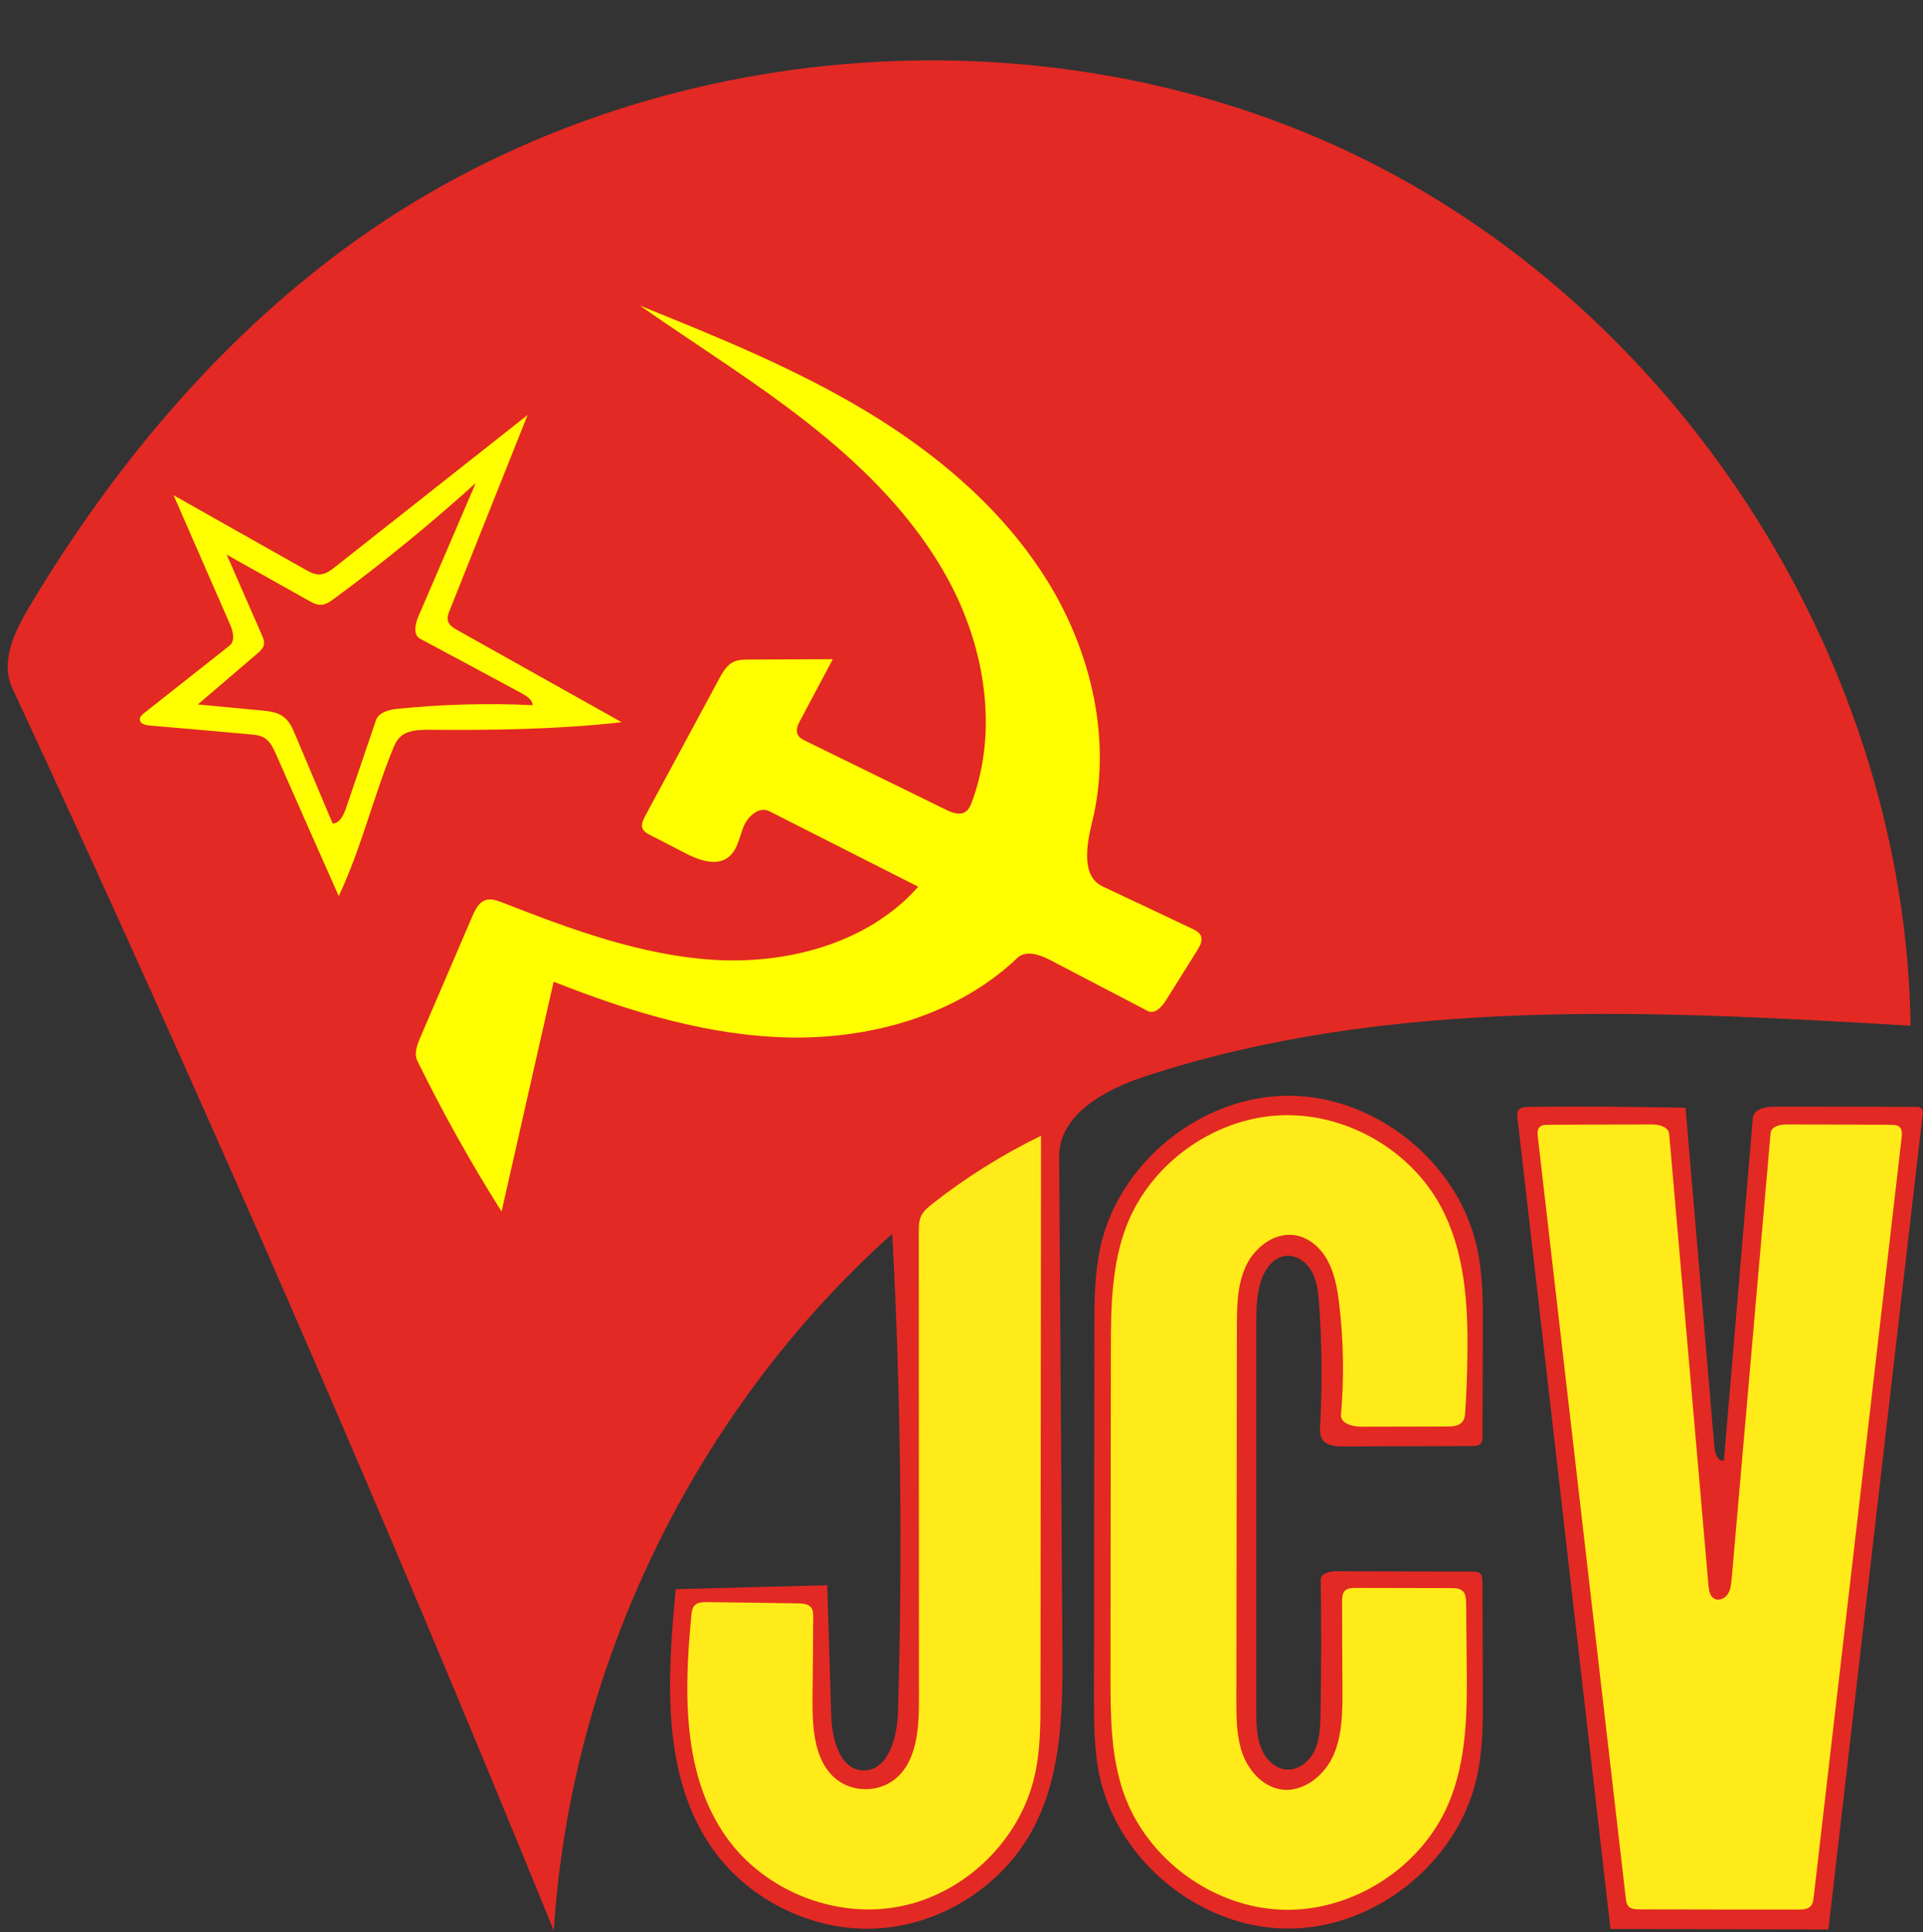
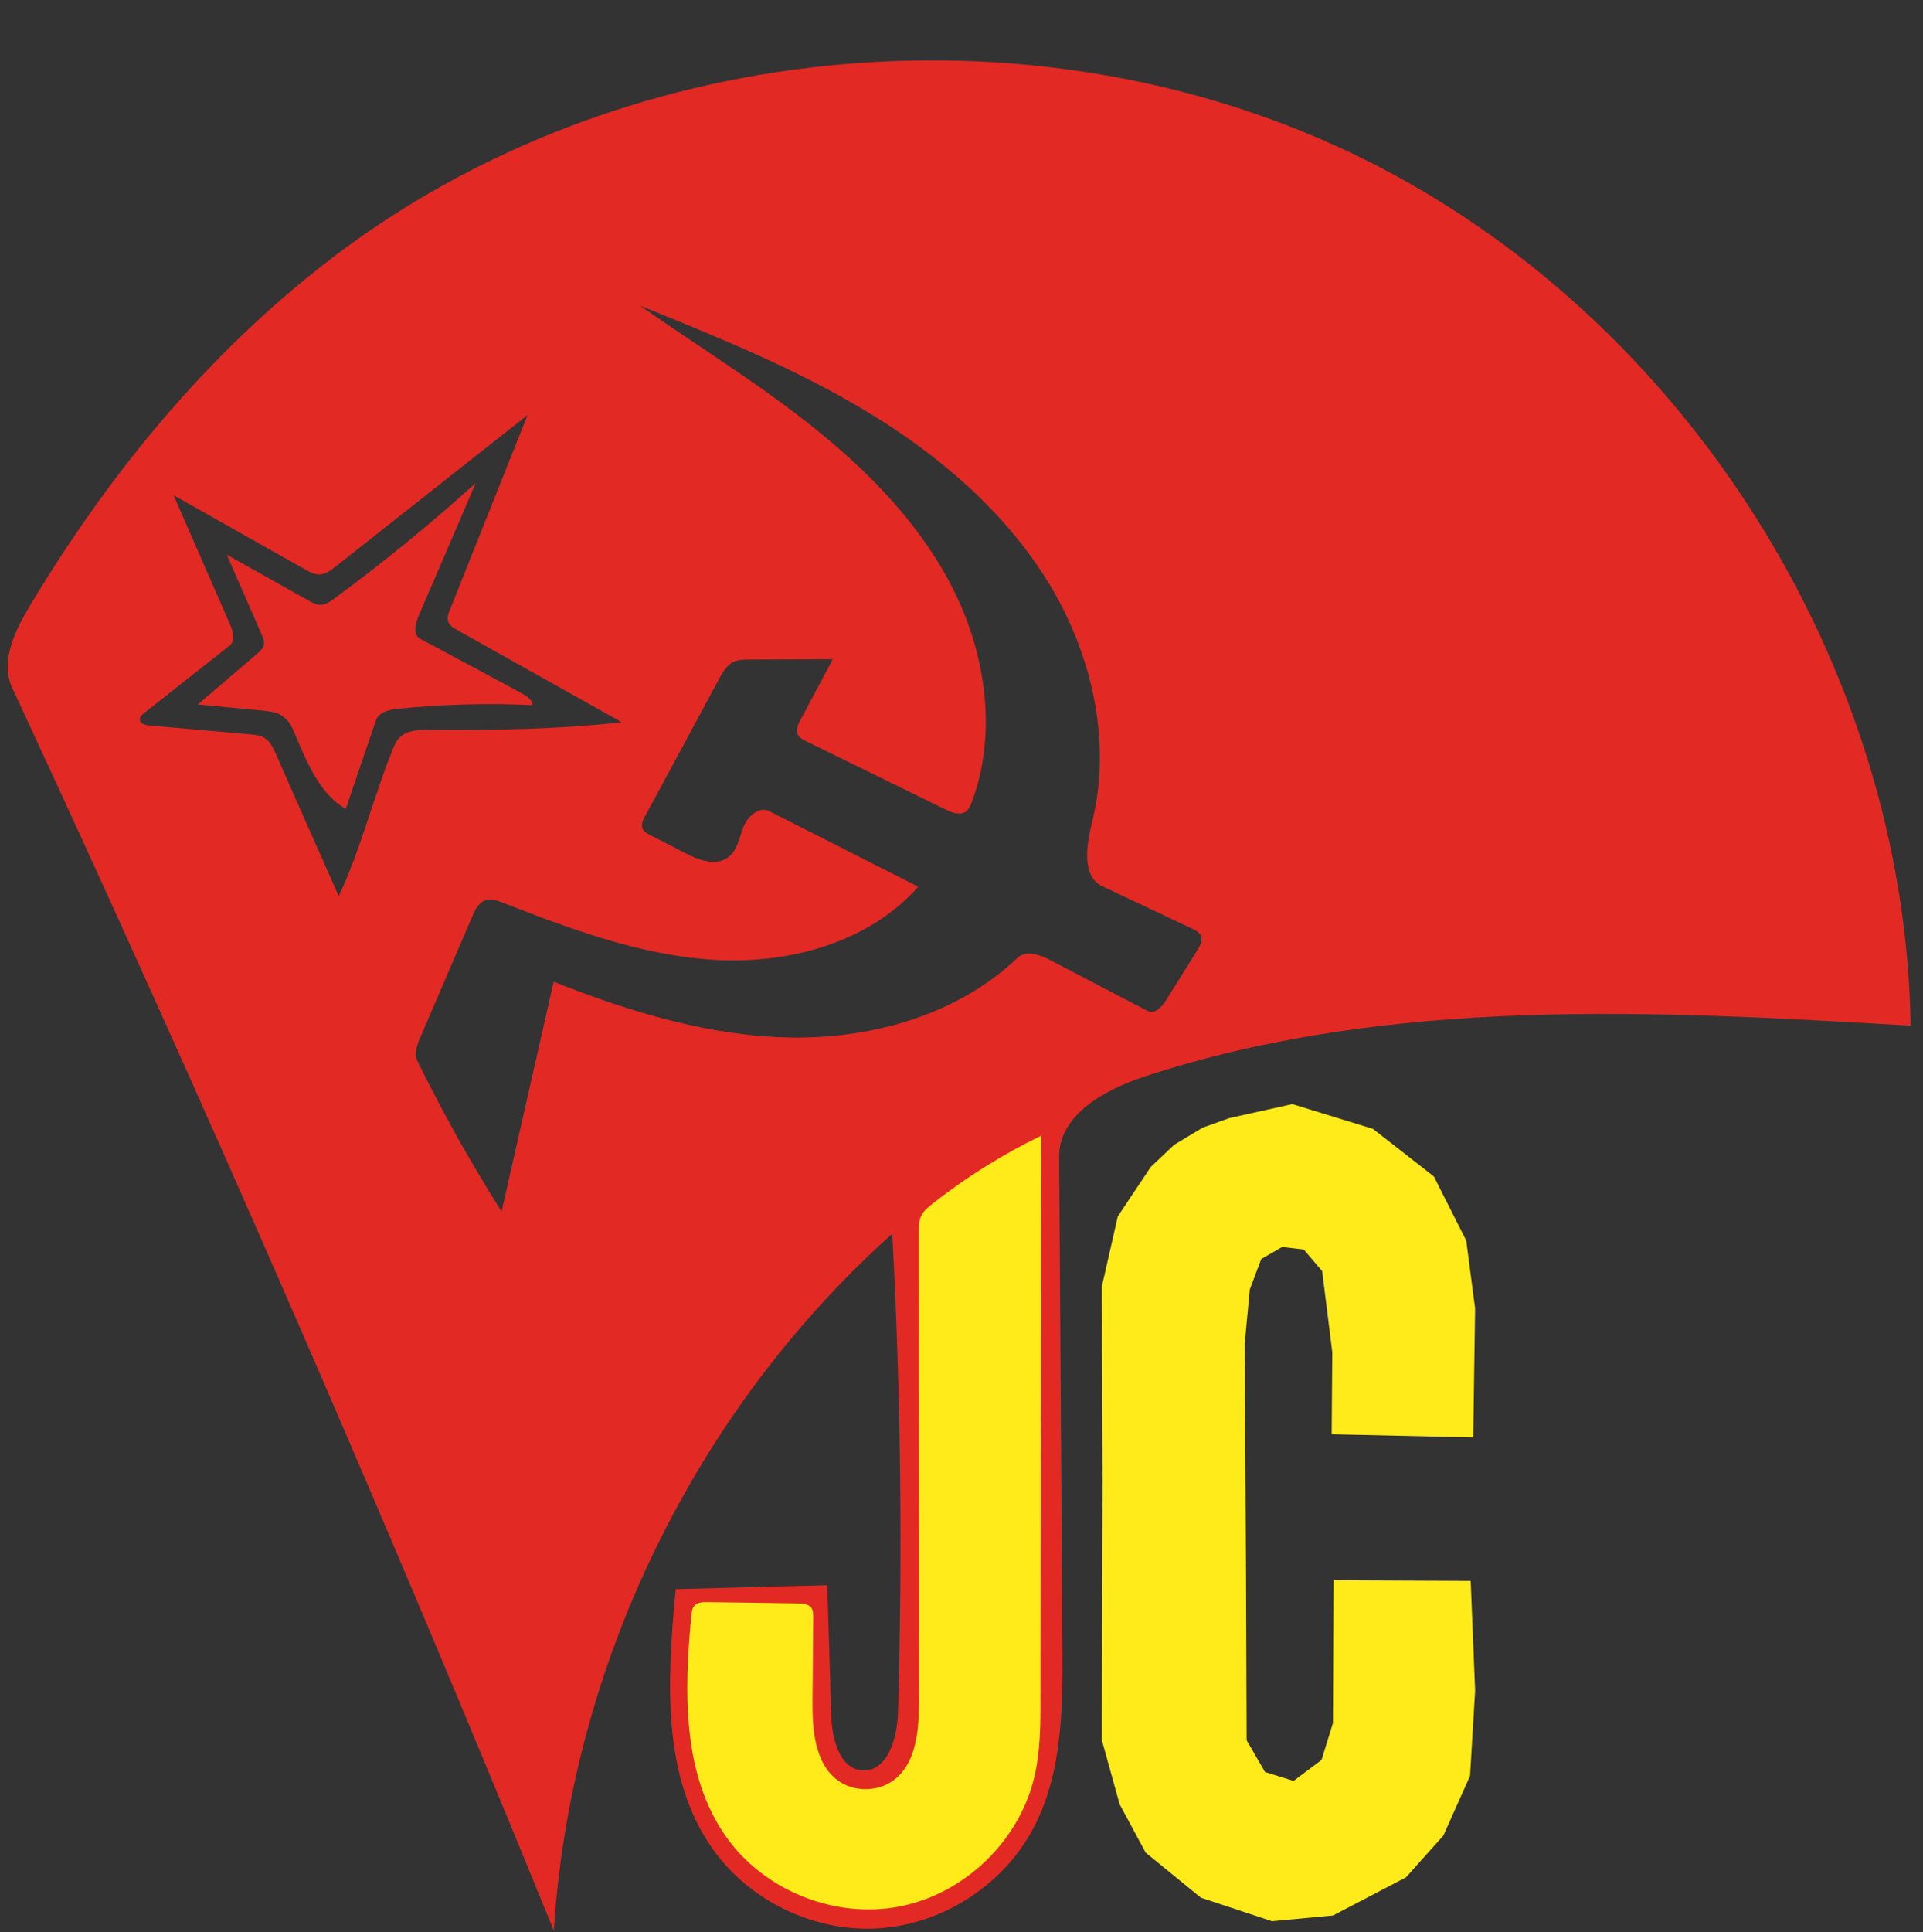
<svg xmlns="http://www.w3.org/2000/svg" xmlns:ns1="http://sodipodi.sourceforge.net/DTD/sodipodi-0.dtd" xmlns:ns2="http://www.inkscape.org/namespaces/inkscape" version="1.1" id="Contours" x="0px" y="0px" width="1071.193" height="1076.057" viewBox="0 0 1071.193 1076.057" xml:space="preserve" stroke="black" fill="none" stroke-linecap="round" stroke-linejoin="round" ns1:docname="Logo de la JCV_20211126_172409.svg" ns2:version="1.0.2 (e86c870879, 2021-01-15, custom)">
  <rect x="0" y="0" width="1071.193" height="1076.057" fill="#333333" stroke="none" />
  <defs id="defs15" />
  <ns1:namedview pagecolor="#ffffff" bordercolor="#666666" borderopacity="1" objecttolerance="10" gridtolerance="10" guidetolerance="10" ns2:pageopacity="0" ns2:pageshadow="2" ns2:window-width="1360" ns2:window-height="705" id="namedview13" showgrid="false" ns2:zoom="0.49444173" ns2:cx="537.68588" ns2:cy="554.41063" ns2:window-x="-8" ns2:window-y="-8" ns2:window-maximized="1" ns2:current-layer="Contours" />
  <desc id="desc2">
</desc>
-   <path style="fill:#ffeb19;stroke:none;stroke-width:1px;stroke-linecap:butt;stroke-linejoin:miter;stroke-opacity:1;fill-opacity:1" d="m 853.998,621.877 80.008,0.541 12.234,135.873 6.929,72.321 6.929,5.197 6.496,-40.708 8.661,-100.037 6.496,-73.187 83.148,0.433 -7.362,67.991 -11.693,104.801 -16.456,144.21 -16.889,129.052 H 902.934 l -14.724,-115.194 -21.22,-184.051 z" id="path852" />
  <path style="fill:#ffeb19;stroke:none;stroke-width:1px;stroke-linecap:butt;stroke-linejoin:miter;stroke-opacity:1;fill-opacity:1" d="m 684.869,622.64 35.004,-7.779 44.904,13.789 33.943,26.518 18.032,35.711 4.95,37.832 -1.061,71.775 -78.847,-1.768 0.354,-45.611 -5.657,-45.257 -10.254,-12.021 -12.021,-1.414 -11.668,6.718 -6.364,16.971 -2.829,30.054 0.707,126.225 0.354,94.757 10.254,17.679 15.911,4.95 15.557,-11.668 6.364,-20.507 0.354,-79.554 76.372,0.354 2.475,61.168 -2.829,47.379 -14.85,33.236 -20.861,23.336 -40.661,21.214 -33.943,3.182 -39.6,-13.082 -30.761,-25.104 -14.496,-26.872 -9.9,-35.711 0.354,-146.025 -0.354,-106.779 8.839,-38.893 18.386,-27.579 13.082,-12.375 15.911,-9.546 z" id="path848" />
  <path style="fill:#ffeb19;stroke:#000000;stroke-width:1px;stroke-linecap:butt;stroke-linejoin:miter;stroke-opacity:0;fill-opacity:1" d="m 586.031,626.533 -0.5,180.51 0.5,151.008 -4.5,34.002 -18.001,37.502 -35.002,30.002 -43.502,10.001 -43.502,-8 -35.502,-27.502 -24.001,-47.002 -4.5,-54.003 4.5,-43.502 50.003,-2.5 24.001,1.5 2,60.503 4,28.502 11.501,12.501 18.501,-1 12.501,-19.501 1.5,-44.502 -1,-211.511 -1,-46.502 z" id="path846" />
-   <path style="fill:#ffff00;stroke:#ffeb19;stroke-width:1px;stroke-linecap:butt;stroke-linejoin:miter;stroke-opacity:0" d="M 62.003,370.019 104.005,246.013 392.021,146.008 640.034,322.017 710.037,534.028 616.032,596.031 354.019,620.033 272.014,732.038 164.009,588.031 124.007,482.025 46.002,398.021 Z" id="path842" />
  <path d="M376.4 885.0 C404.5 884.2 432.7 883.5 460.8 882.8 C461.6 906.8 462.3 930.9 463.0 954.9 C463.4 968.0 467.5 985.2 480.5 985.9 C494.5 986.6 499.7 968.0 500.2 954.0 C502.8 865.0 501.8 776.0 497.0 687.1 C387.1 785.4 317.8 928.0 308.5 1075.2 C213.6 842.2 113.0 611.5 6.9 383.3 C0.0 368.6 8.1 351.6 16.5 337.6 C62.3 261.0 120.5 191.0 192.4 138.1 C353.4 19.7 581.3 0.0 760.3 88.9 C939.3 177.8 1061.3 371.4 1064.3 571.2 C921.2 562.8 774.1 554.8 637.9 599.4 C615.6 606.7 589.9 620.7 590.0 644.1 C590.6 734.7 591.2 825.3 591.8 915.8 C592.1 951.1 591.9 988.1 575.1 1019.1 C558.2 1050.3 524.6 1071.7 489.2 1073.9 C453.9 1076.1 417.9 1058.9 397.3 1030.1 C368.2 989.4 371.7 934.8 376.4 885.0 M279.4 674.7 C289.1 632.0 298.7 589.3 308.4 546.7 C350.8 563.5 395.3 577.1 440.9 577.8 C486.5 578.4 533.7 564.9 566.8 533.4 C571.6 528.9 579.4 531.7 585.3 534.8 C603.3 544.2 621.3 553.6 639.3 563.0 C643.1 565.0 647.1 560.9 649.4 557.2 C655.3 547.9 661.1 538.5 667.0 529.1 C668.5 526.7 670.0 523.8 669.0 521.2 C668.1 519.2 665.9 518.0 663.9 517.1 C647.3 509.2 630.7 501.4 614.1 493.6 C602.3 488.0 605.2 470.7 608.3 458.0 C619.5 412.8 608.2 363.8 583.8 324.1 C559.4 284.5 522.9 253.4 483.0 229.3 C443.1 205.2 399.7 187.7 356.5 170.2 C389.3 193.2 423.6 214.2 454.8 239.4 C486.0 264.5 514.4 294.2 532.0 330.2 C549.5 366.3 555.3 409.3 541.3 446.8 C540.6 448.7 539.7 450.7 538.1 451.9 C534.8 454.3 530.3 452.6 526.7 450.8 C500.8 438.1 474.8 425.4 448.9 412.7 C447.1 411.8 445.1 410.8 444.3 408.9 C443.2 406.5 444.4 403.7 445.7 401.3 C451.8 389.9 457.8 378.5 463.9 367.1 C448.5 367.2 433.1 367.2 417.8 367.3 C414.4 367.3 411.0 367.3 408.0 368.9 C404.6 370.8 402.6 374.4 400.7 377.8 C386.9 403.4 373.2 428.9 359.4 454.4 C358.2 456.7 356.9 459.3 358.0 461.6 C358.8 463.2 360.4 464.1 361.9 464.9 C368.2 468.1 374.6 471.4 380.9 474.7 C388.7 478.8 398.9 482.8 405.8 477.3 C410.8 473.4 411.8 466.4 414.1 460.6 C416.4 454.7 422.8 448.9 428.4 451.7 C456.1 465.7 483.8 479.8 511.5 493.8 C484.2 524.7 440.2 536.8 398.9 534.6 C357.7 532.3 318.3 517.6 279.8 502.6 C276.9 501.5 273.7 500.3 270.7 501.2 C266.7 502.4 264.7 506.6 263.1 510.3 C253.4 532.9 243.7 555.5 234.0 578.0 C232.3 582.1 230.5 586.8 232.5 590.8 C246.6 619.6 262.3 647.6 279.4 674.7 M404.7 1023.2 C425.9 1053.0 465.2 1068.7 501.1 1061.7 C537.0 1054.8 567.6 1025.5 576.1 989.9 C579.6 975.4 579.6 960.3 579.6 945.4 C579.7 841.1 579.8 736.8 579.9 632.5 C558.5 642.9 538.2 655.6 519.5 670.3 C517.1 672.2 514.6 674.2 513.2 677.0 C511.8 679.9 511.8 683.3 511.8 686.5 C511.8 773.3 511.9 860.0 511.9 946.8 C511.9 963.1 510.7 981.9 497.6 991.5 C488.7 998.0 475.5 998.0 466.6 991.4 C453.6 981.7 452.5 962.8 452.6 946.6 C452.8 931.2 452.9 915.8 453.0 900.4 C453.0 898.8 453.0 897.0 452.1 895.6 C450.6 893.2 447.2 892.9 444.4 892.9 C427.6 892.6 410.7 892.4 393.9 892.2 C391.5 892.2 388.7 892.2 387.0 894.0 C385.5 895.5 385.3 897.7 385.1 899.8 C381.0 942.2 380.0 988.5 404.7 1023.2 M249.8 346.5 C248.8 344.3 249.7 341.7 250.7 339.4 C265.1 303.3 279.5 267.2 293.9 231.1 C258.3 259.2 222.7 287.3 187.1 315.4 C184.3 317.6 181.2 320.0 177.6 319.9 C175.0 319.9 172.5 318.5 170.3 317.3 C145.7 303.5 121.2 289.6 96.7 275.8 C107.1 299.7 117.6 323.5 128.0 347.4 C129.8 351.4 131.2 356.9 127.8 359.6 C112.0 372.1 96.1 384.6 80.3 397.1 C79.1 398.0 77.7 399.3 77.9 400.9 C78.1 403.0 80.8 403.8 83.0 404.0 C101.6 405.6 120.1 407.2 138.7 408.9 C141.8 409.1 145.0 409.4 147.6 411.1 C150.6 413.1 152.2 416.6 153.7 419.9 C165.3 446.3 177.0 472.7 188.7 499.0 C201.0 473.0 207.7 444.7 218.5 418.0 C219.5 415.3 220.7 412.6 222.7 410.6 C226.8 406.6 233.1 406.4 238.9 406.4 C274.7 406.7 310.7 406.2 346.3 402.2 C315.7 385.1 285.1 367.9 254.4 350.7 C252.6 349.7 250.6 348.5 249.8 346.5 " fill="#000000" stroke="none" id="path4" style="fill:#e22924;fill-opacity:1" />
-   <path d="M147.0 359.1 C147.4 357.2 146.6 355.3 145.8 353.5 C139.3 338.6 132.8 323.7 126.3 308.9 C141.5 317.4 156.8 326.0 172.0 334.5 C174.1 335.7 176.3 336.9 178.6 336.8 C181.4 336.8 183.8 335.1 186.0 333.5 C213.4 313.3 239.8 291.8 265.0 269.0 C254.4 293.8 243.7 318.6 233.0 343.4 C231.3 347.5 230.0 353.5 234.0 355.7 C253.0 365.8 271.9 376.0 290.8 386.2 C293.5 387.7 296.6 389.7 296.7 392.7 C271.7 391.5 246.6 392.2 221.7 394.7 C216.8 395.2 210.9 396.6 209.4 401.2 C203.8 417.6 198.2 434.0 192.6 450.5 C191.3 454.1 189.2 458.5 185.3 458.6 C178.4 442.2 171.5 425.9 164.6 409.5 C163.0 405.6 161.2 401.5 157.8 399.1 C154.5 396.6 150.2 396.1 146.1 395.7 C134.1 394.6 122.2 393.4 110.2 392.3 C121.3 382.8 132.4 373.3 143.4 363.9 C144.9 362.6 146.6 361.1 147.0 359.1 " fill="#000000" stroke="none" id="path6" style="fill:#e22924;fill-opacity:1" />
-   <path d="M960.3 813.3 C965.7 749.8 971.0 686.2 976.4 622.7 C976.8 617.6 983.5 616.2 988.6 616.3 C1014.8 616.3 1041.0 616.3 1067.2 616.4 C1068.4 616.4 1069.8 616.5 1070.5 617.4 C1071.2 618.3 1071.1 619.5 1071.0 620.5 C1053.5 771.8 1036.0 923.1 1018.5 1074.5 C978.1 1074.4 937.6 1074.3 897.1 1074.2 C879.8 923.7 862.6 773.1 845.3 622.6 C845.1 621.2 845.0 619.7 845.7 618.5 C846.8 616.7 849.4 616.4 851.5 616.4 C880.6 616.1 909.8 616.3 938.9 616.9 C944.3 679.9 949.7 743.0 955.0 806.1 C955.3 809.5 957.0 814.0 960.3 813.3 M964.6 879.4 C964.3 882.3 964.0 885.4 962.4 887.8 C960.7 890.3 957.3 891.7 954.8 890.2 C952.4 888.8 952.0 885.7 951.7 883.0 C944.4 799.1 937.1 715.3 929.8 631.5 C929.4 627.3 923.8 626.1 919.6 626.2 C900.4 626.2 881.3 626.3 862.2 626.4 C860.5 626.4 858.6 626.5 857.5 627.8 C856.3 629.1 856.4 631.0 856.6 632.8 C872.9 774.1 889.2 915.5 905.6 1056.8 C905.8 1058.6 906.0 1060.5 907.3 1061.8 C908.8 1063.2 911.1 1063.3 913.2 1063.3 C942.7 1063.4 972.2 1063.4 1001.8 1063.4 C1004.3 1063.4 1007.1 1063.3 1008.7 1061.4 C1009.9 1060.1 1010.1 1058.2 1010.3 1056.4 C1026.7 915.4 1043.0 774.4 1059.3 633.4 C1059.5 631.4 1059.6 629.0 1058.2 627.7 C1057.0 626.5 1055.1 626.4 1053.5 626.4 C1034.2 626.3 1014.9 626.2 995.7 626.2 C991.8 626.1 986.7 627.2 986.3 631.0 C979.1 713.8 971.8 796.6 964.6 879.4 " fill="#000000" stroke="none" id="path8" style="fill:#e22924;fill-opacity:1" />
-   <path d="M699.8 737.6 C699.8 809.2 699.8 880.8 699.8 952.4 C699.8 961.3 700.0 970.7 704.9 978.0 C707.5 981.8 711.5 984.9 716.1 985.4 C722.9 986.2 729.3 981.1 732.3 974.9 C735.2 968.7 735.4 961.5 735.6 954.7 C736.0 929.7 736.1 904.8 735.7 879.9 C735.6 876.2 740.5 875.0 744.2 875.0 C769.7 875.1 795.2 875.2 820.7 875.2 C822.0 875.3 823.4 875.3 824.4 876.1 C825.6 877.1 825.7 879.0 825.8 880.6 C825.9 900.9 825.9 921.3 826.0 941.7 C826.1 957.9 826.2 974.2 822.6 990.0 C811.9 1037.6 765.4 1074.5 716.7 1074.0 C668.0 1073.6 622.1 1035.8 612.3 988.1 C609.4 973.8 609.4 959.0 609.4 944.4 C609.5 876.4 609.5 808.4 609.6 740.4 C609.6 725.1 609.7 709.7 612.9 694.7 C623.2 647.3 669.2 610.2 717.8 610.2 C766.3 610.2 812.3 647.2 822.7 694.6 C826.1 710.0 826.1 725.8 826.0 741.5 C825.9 761.0 825.9 780.4 825.8 799.8 C825.8 801.3 825.7 803.0 824.7 804.1 C823.6 805.2 821.8 805.3 820.2 805.3 C796.1 805.4 772.1 805.4 748.0 805.5 C743.8 805.5 739.0 805.1 736.7 801.7 C735.1 799.4 735.2 796.3 735.4 793.5 C736.6 771.1 736.4 748.5 734.8 726.1 C734.3 719.9 733.7 713.5 730.7 708.1 C727.7 702.6 721.6 698.4 715.5 699.5 C710.0 700.4 705.9 705.2 703.6 710.3 C699.9 718.8 699.8 728.4 699.8 737.6 M688.7 946.9 C688.8 877.7 688.9 808.5 689.0 739.3 C689.0 727.7 689.1 715.7 694.0 705.1 C698.9 694.6 710.0 686.0 721.5 687.9 C729.4 689.2 736.0 695.2 739.7 702.3 C743.5 709.4 744.9 717.5 745.9 725.5 C748.4 746.1 748.8 767.0 747.0 787.7 C746.5 792.7 753.3 794.5 758.4 794.5 C774.3 794.5 790.2 794.4 806.2 794.4 C809.2 794.4 812.7 794.2 814.6 791.8 C815.9 790.2 816.1 788.1 816.2 786.1 C816.9 775.5 817.3 765.0 817.4 754.5 C817.8 726.2 816.0 696.8 802.6 671.9 C785.3 639.6 748.2 618.9 711.6 621.2 C675.0 623.5 640.7 648.5 627.5 682.7 C619.0 704.8 618.8 729.1 618.8 752.8 C618.7 813.0 618.7 873.3 618.6 933.5 C618.6 955.5 618.7 978.0 626.0 998.7 C638.9 1035.3 675.5 1062.2 714.3 1063.5 C753.0 1064.8 791.4 1040.4 806.7 1004.8 C817.4 980.0 817.3 952.1 817.0 925.2 C816.9 914.4 816.8 903.6 816.7 892.8 C816.6 890.3 816.5 887.5 814.6 885.9 C813.0 884.5 810.7 884.4 808.6 884.4 C790.8 884.4 773.0 884.3 755.1 884.3 C753.0 884.3 750.6 884.4 749.1 885.9 C747.7 887.4 747.6 889.7 747.6 891.8 C747.6 908.4 747.7 924.9 747.8 941.4 C747.8 953.8 747.7 966.7 742.6 977.9 C737.4 989.2 725.6 998.4 713.4 996.5 C703.4 994.8 695.7 986.3 692.2 976.8 C688.8 967.3 688.7 957.0 688.7 946.9 " fill="#000000" stroke="none" id="path10" style="fill:#e22924;fill-opacity:1" />
+   <path d="M147.0 359.1 C147.4 357.2 146.6 355.3 145.8 353.5 C139.3 338.6 132.8 323.7 126.3 308.9 C141.5 317.4 156.8 326.0 172.0 334.5 C174.1 335.7 176.3 336.9 178.6 336.8 C181.4 336.8 183.8 335.1 186.0 333.5 C213.4 313.3 239.8 291.8 265.0 269.0 C254.4 293.8 243.7 318.6 233.0 343.4 C231.3 347.5 230.0 353.5 234.0 355.7 C253.0 365.8 271.9 376.0 290.8 386.2 C293.5 387.7 296.6 389.7 296.7 392.7 C271.7 391.5 246.6 392.2 221.7 394.7 C216.8 395.2 210.9 396.6 209.4 401.2 C203.8 417.6 198.2 434.0 192.6 450.5 C178.4 442.2 171.5 425.9 164.6 409.5 C163.0 405.6 161.2 401.5 157.8 399.1 C154.5 396.6 150.2 396.1 146.1 395.7 C134.1 394.6 122.2 393.4 110.2 392.3 C121.3 382.8 132.4 373.3 143.4 363.9 C144.9 362.6 146.6 361.1 147.0 359.1 " fill="#000000" stroke="none" id="path6" style="fill:#e22924;fill-opacity:1" />
</svg>